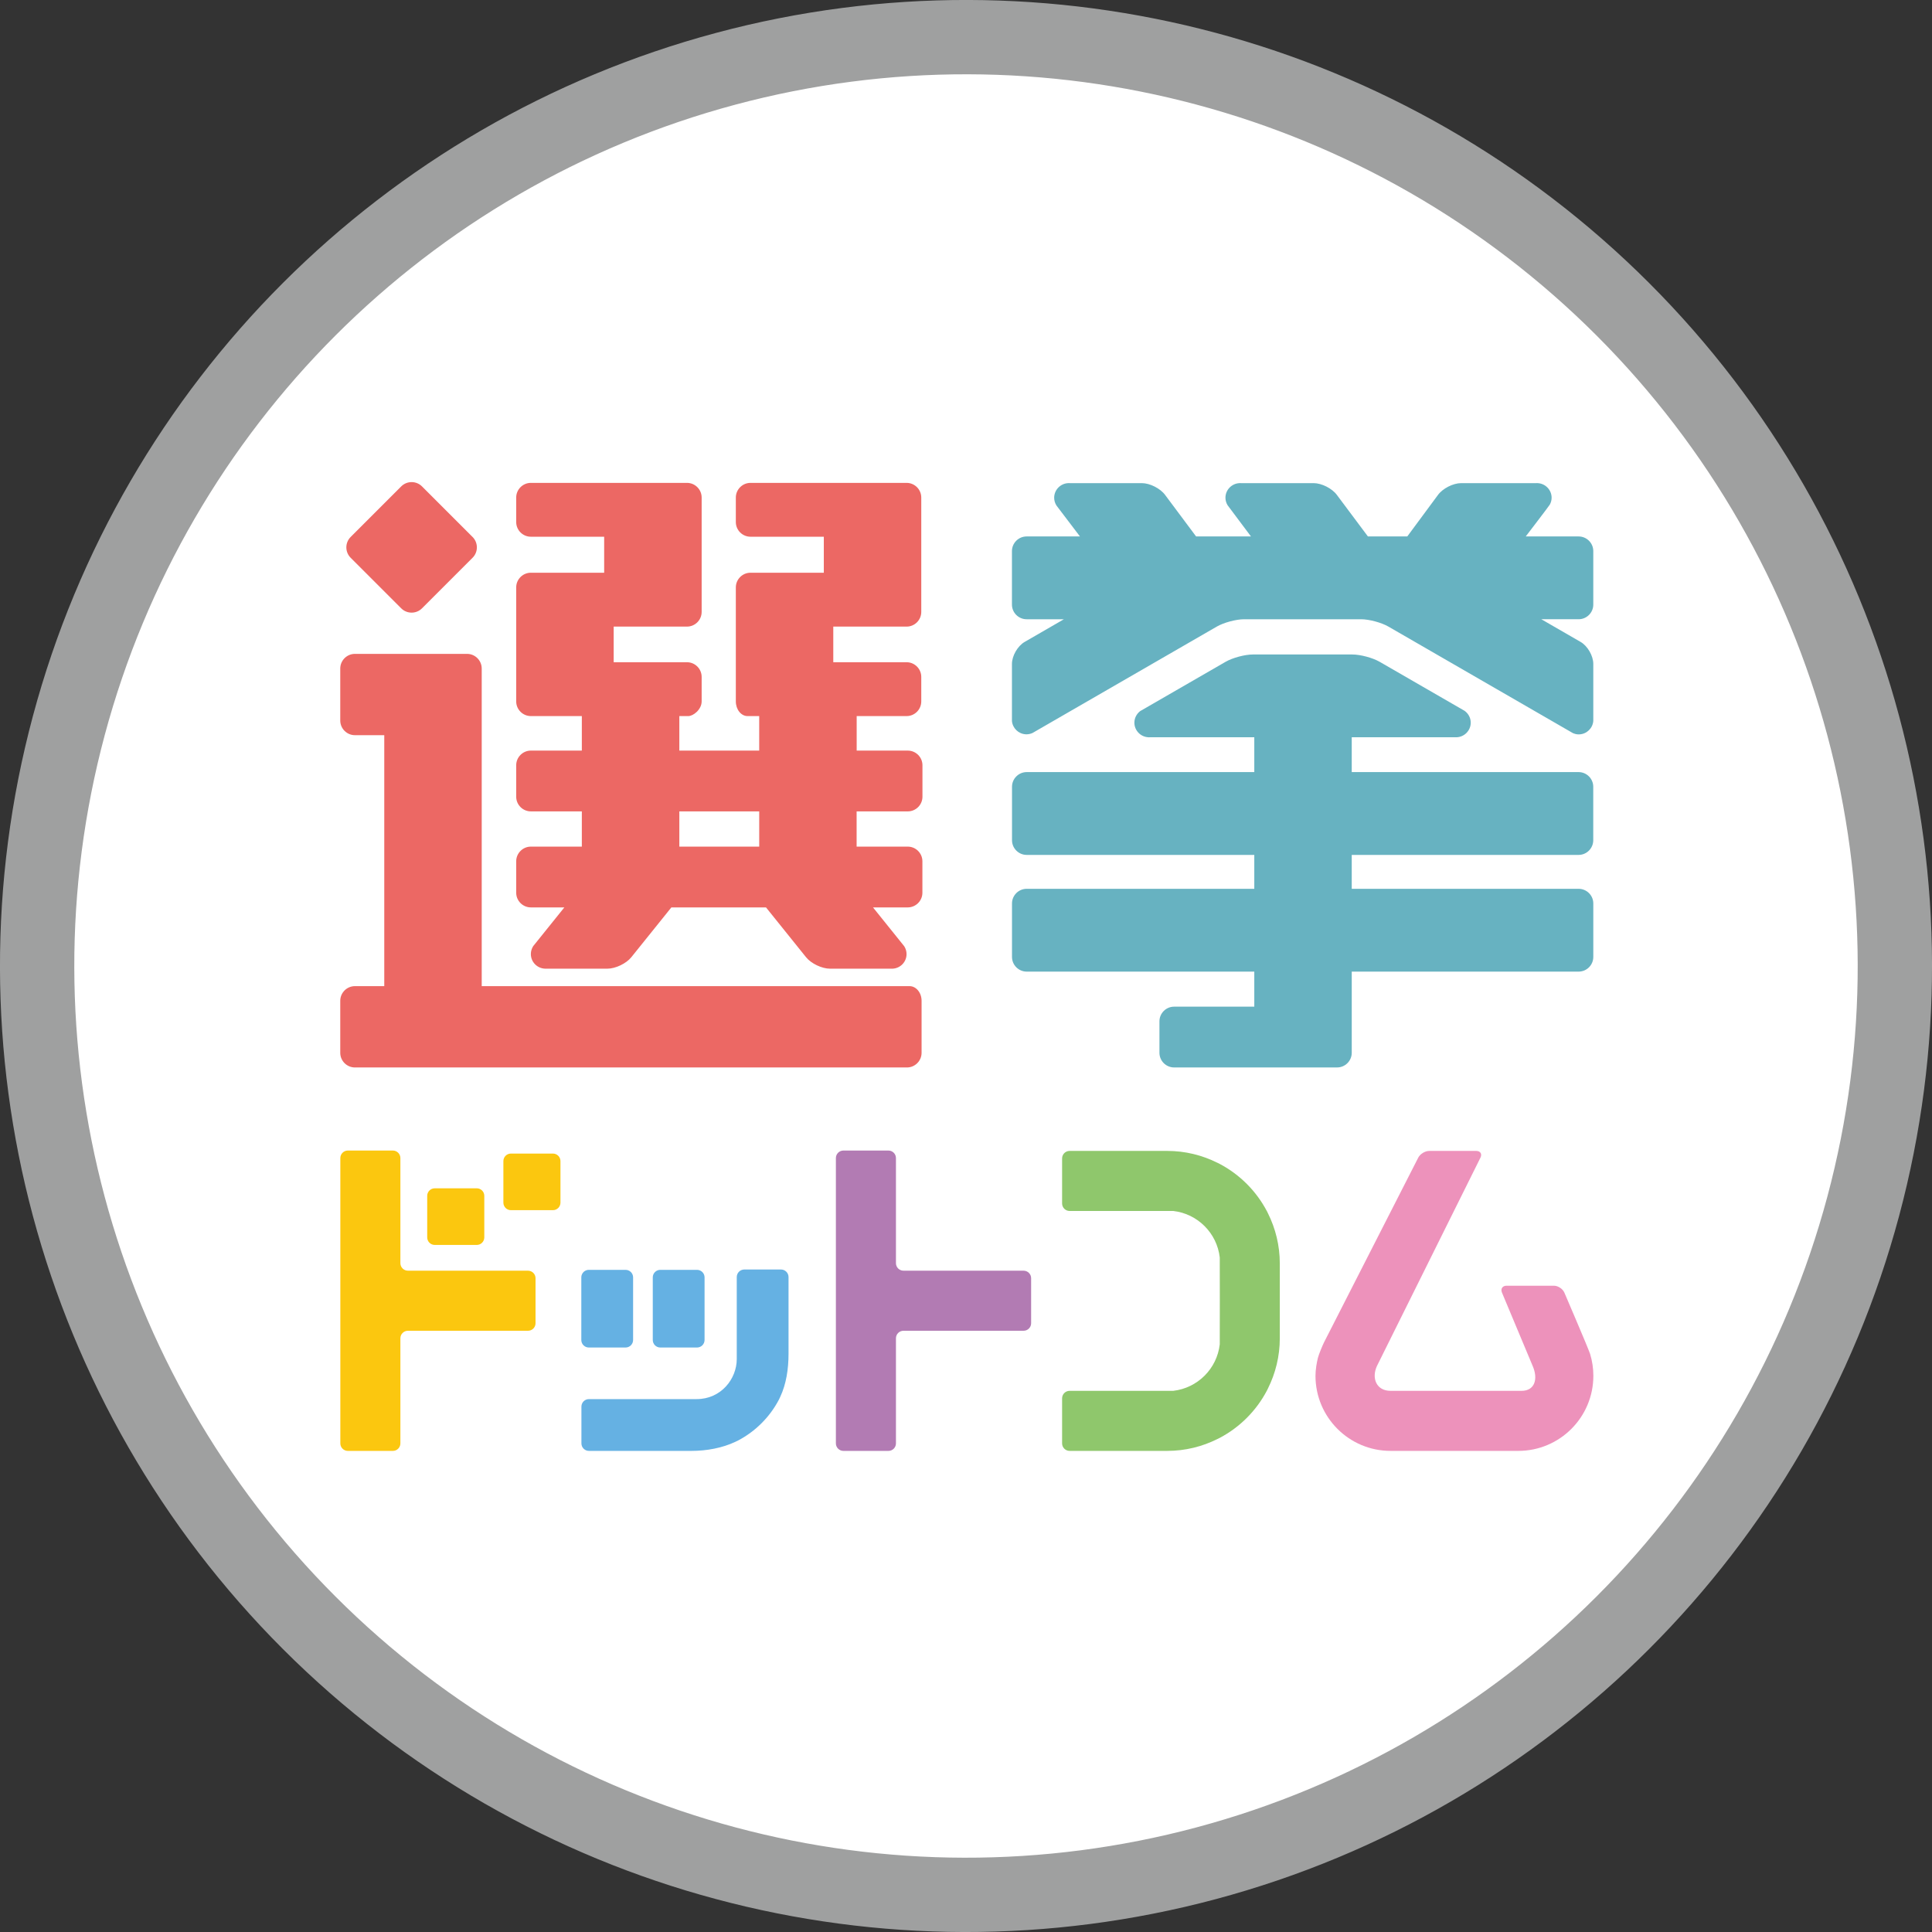
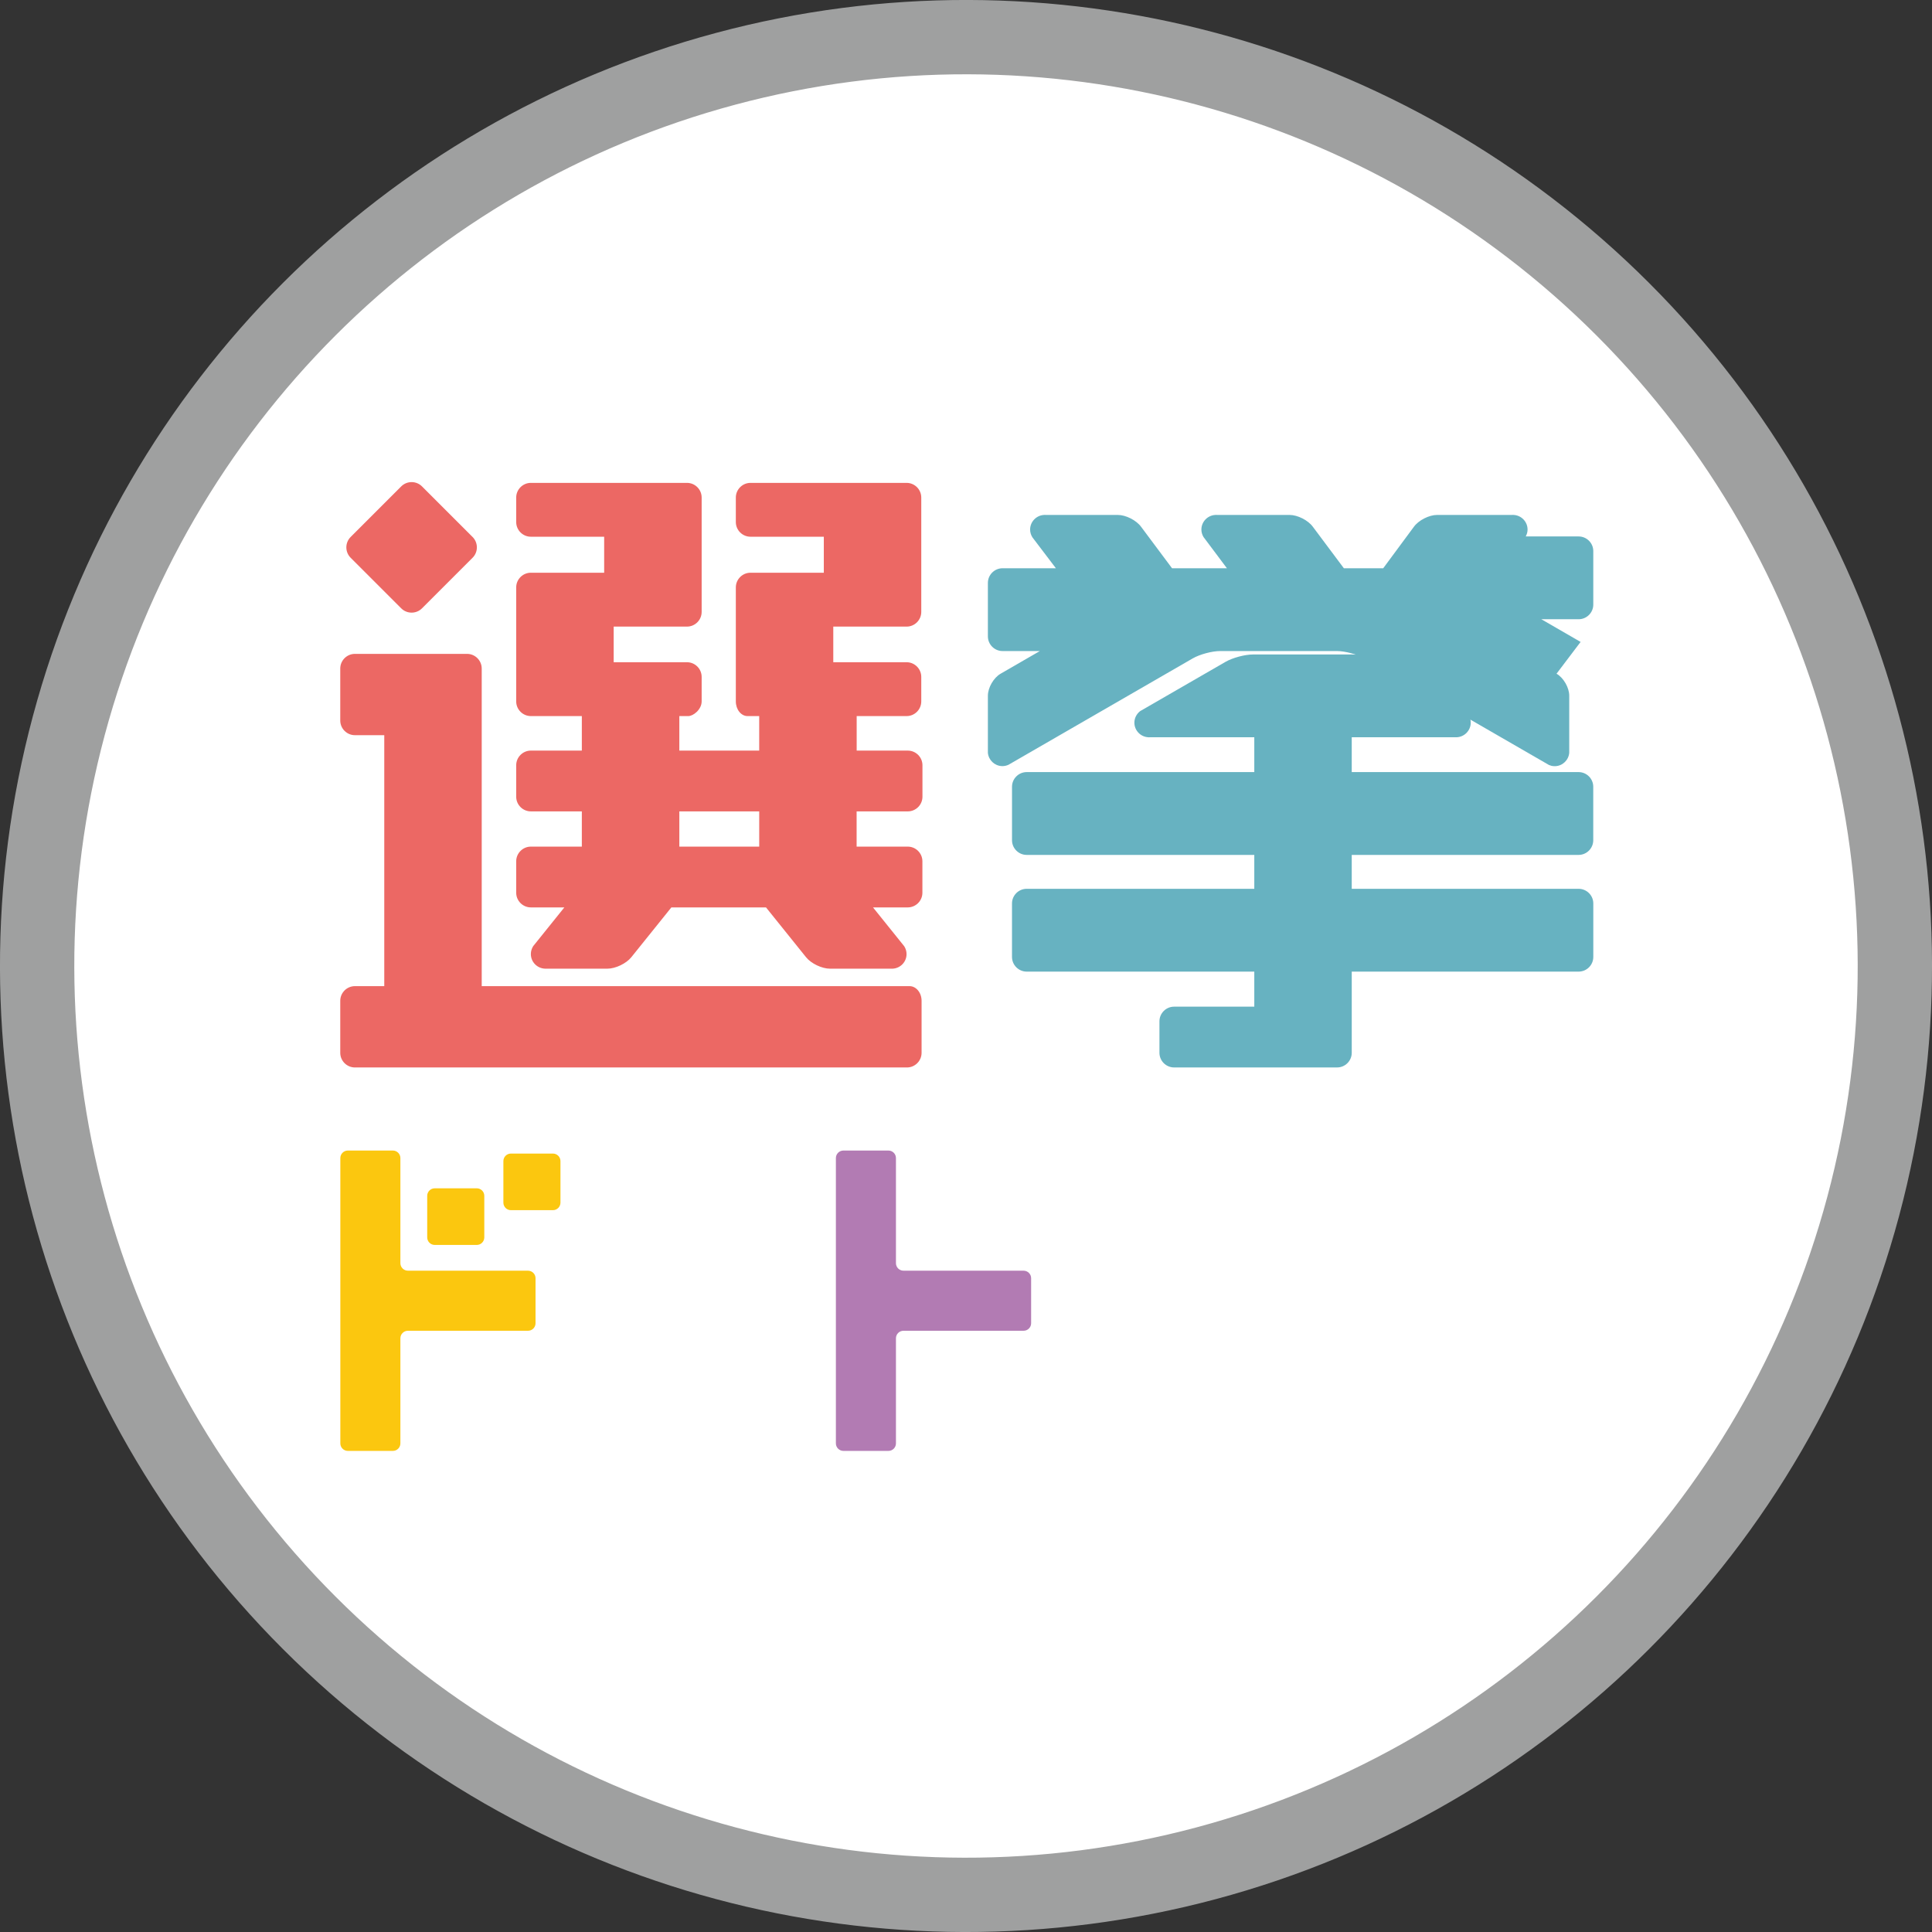
<svg xmlns="http://www.w3.org/2000/svg" id="_レイヤー_2" data-name="レイヤー 2" viewBox="0 0 1040 1040">
  <rect x="0" y="0" width="1040" height="1040" fill="#333333" stroke="none" />
  <defs>
    <style>
      .cls-1 {
        fill: #ed92bb;
      }

      .cls-2 {
        fill: #fff;
        stroke: #9fa0a0;
        stroke-miterlimit: 10;
        stroke-width: 40px;
      }

      .cls-3 {
        fill: #ec6864;
      }

      .cls-4 {
        fill: #b27bb3;
      }

      .cls-5 {
        fill: #8fc76c;
      }

      .cls-6 {
        fill: #fbc70f;
      }

      .cls-7 {
        fill: #65b1e3;
      }

      .cls-8 {
        fill: #67b2c1;
      }
    </style>
  </defs>
  <g id="_レイヤー_1-2" data-name="レイヤー 1">
    <g>
      <circle class="cls-2" cx="520" cy="520" r="500" transform="translate(-215.39 520) rotate(-45)" />
      <g>
-         <path class="cls-8" d="M849.78,478.45h-122.14v-18.25h122.12c4.34,0,7.89-3.55,7.89-7.9v-28.79c0-4.34-3.55-7.89-7.89-7.89h-122.12v-18.75s56.4,0,56.52,0c4.17-.19,7.54-3.64,7.54-7.85,0-2.61-1.3-4.92-3.26-6.35,0,0-37.98-21.93-45.75-26.41-3.76-2.17-10.39-3.95-14.73-3.95h-53.51c-4.33,0-10.95,1.77-14.71,3.94-9.79,5.65-45.36,26.19-46,26.55-1.87,1.45-3.1,3.69-3.1,6.22,0,4.22,3.37,7.67,7.55,7.85.11,0,.23.04.35.04.11,0,.23-.03.35-.04h56.3v18.75h-122.52c-4.34,0-7.9,3.55-7.9,7.89v28.79c0,4.34,3.55,7.9,7.9,7.9h122.52v18.25h-122.54c-4.34,0-7.89,3.55-7.89,7.89v28.78c0,4.34,3.55,7.9,7.89,7.9h122.54v18.87h-43.17c-4.34,0-7.89,3.55-7.89,7.89v16.94c0,4.34,3.55,7.89,7.89,7.89h87.74c4.34,0,7.89-3.55,7.89-7.89v-43.7h122.14c4.34,0,7.89-3.55,7.89-7.9v-28.78c0-4.34-3.55-7.89-7.89-7.89ZM850.84,345.55l-21.14-12.21h20.08c4.34,0,7.89-3.55,7.89-7.89v-28.79c0-4.34-3.55-7.89-7.89-7.89h-28.47s12.56-16.39,12.95-17.12c.6-1.11.98-2.37.98-3.72,0-4.23-3.37-7.68-7.55-7.86-.11,0-.22-.03-.33-.03s-.22.03-.34.03h-40.48c-4.34,0-9.97,2.88-12.51,6.4l-16.49,22.3h-21.19l-16.68-22.32c-2.56-3.51-8.2-6.38-12.54-6.38h-39.24c-.11,0-.22-.03-.33-.03s-.22.03-.34.03c-4.18.18-7.56,3.63-7.56,7.86,0,1.48.44,2.86,1.16,4.05.28.38,12.58,16.79,12.58,16.79h-29.54l-16.66-22.32c-2.56-3.51-8.2-6.38-12.54-6.38h-38.97c-.11,0-.22-.03-.33-.03s-.22.03-.34.03c-4.18.18-7.56,3.63-7.56,7.86,0,1.54.46,2.98,1.24,4.2.19.25,12.64,16.64,12.64,16.64h-28.72c-4.34,0-7.89,3.55-7.89,7.89v28.79c0,4.34,3.55,7.89,7.89,7.89h20.08s-6.83,3.95-6.84,3.95c0,0-12.17,7.03-14.3,8.26-3.76,2.17-6.83,7.5-6.83,11.84,0,0-.03,30.52,0,30.76.37,3.87,3.55,6.94,7.47,7.12h.7c1.03-.05,2.01-.3,2.9-.7l99.21-57.28c3.76-2.17,10.39-3.95,14.73-3.95h62.91c4.34,0,10.97,1.78,14.73,3.95l99.39,57.39c.84.36,1.75.59,2.72.63h.7c3.96-.17,7.16-3.3,7.48-7.23.02-.21,0-30.7,0-30.7,0-4.34-3.07-9.67-6.84-11.84Z" />
+         <path class="cls-8" d="M849.78,478.45h-122.14v-18.25h122.12c4.34,0,7.89-3.55,7.89-7.9v-28.79c0-4.34-3.55-7.89-7.89-7.89h-122.12v-18.75s56.4,0,56.52,0c4.17-.19,7.54-3.64,7.54-7.85,0-2.61-1.3-4.92-3.26-6.35,0,0-37.98-21.93-45.75-26.41-3.76-2.17-10.39-3.95-14.73-3.95h-53.51c-4.33,0-10.95,1.77-14.71,3.94-9.79,5.65-45.36,26.19-46,26.55-1.87,1.45-3.1,3.69-3.1,6.22,0,4.22,3.37,7.67,7.55,7.85.11,0,.23.04.35.04.11,0,.23-.03.35-.04h56.3v18.75h-122.52c-4.34,0-7.9,3.55-7.9,7.89v28.79c0,4.34,3.55,7.9,7.9,7.9h122.52v18.25h-122.54c-4.34,0-7.89,3.55-7.89,7.89v28.78c0,4.34,3.55,7.9,7.89,7.9h122.54v18.87h-43.17c-4.34,0-7.89,3.55-7.89,7.89v16.94c0,4.34,3.55,7.89,7.89,7.89h87.74c4.34,0,7.89-3.55,7.89-7.89v-43.7h122.14c4.34,0,7.89-3.55,7.89-7.9v-28.78c0-4.34-3.55-7.89-7.89-7.89ZM850.84,345.55l-21.14-12.21h20.08c4.34,0,7.89-3.55,7.89-7.89v-28.79c0-4.34-3.55-7.89-7.89-7.89h-28.47c.6-1.11.98-2.37.98-3.72,0-4.23-3.37-7.68-7.55-7.86-.11,0-.22-.03-.33-.03s-.22.03-.34.03h-40.48c-4.34,0-9.97,2.88-12.51,6.4l-16.49,22.3h-21.19l-16.68-22.32c-2.56-3.51-8.2-6.38-12.54-6.38h-39.24c-.11,0-.22-.03-.33-.03s-.22.03-.34.03c-4.18.18-7.56,3.63-7.56,7.86,0,1.48.44,2.86,1.16,4.05.28.38,12.58,16.79,12.58,16.79h-29.54l-16.66-22.32c-2.56-3.51-8.2-6.38-12.54-6.38h-38.97c-.11,0-.22-.03-.33-.03s-.22.03-.34.03c-4.18.18-7.56,3.63-7.56,7.86,0,1.54.46,2.98,1.24,4.2.19.25,12.64,16.64,12.64,16.64h-28.72c-4.34,0-7.89,3.55-7.89,7.89v28.79c0,4.34,3.55,7.89,7.89,7.89h20.08s-6.83,3.95-6.84,3.95c0,0-12.17,7.03-14.3,8.26-3.76,2.17-6.83,7.5-6.83,11.84,0,0-.03,30.52,0,30.76.37,3.87,3.55,6.94,7.47,7.12h.7c1.03-.05,2.01-.3,2.9-.7l99.21-57.28c3.76-2.17,10.39-3.95,14.73-3.95h62.91c4.34,0,10.97,1.78,14.73,3.95l99.39,57.39c.84.36,1.75.59,2.72.63h.7c3.96-.17,7.16-3.3,7.48-7.23.02-.21,0-30.7,0-30.7,0-4.34-3.07-9.67-6.84-11.84Z" />
        <path class="cls-3" d="M488.67,436.77c4.34,0,7.89-3.55,7.89-7.89v-16.94c0-4.34-3.55-7.89-7.89-7.89h-27.52v-18.58h26.88c4.34,0,7.89-3.55,7.89-7.89v-13.21c0-4.34-3.55-7.89-7.89-7.89h-39.47v-19.18h39.47c4.34,0,7.89-3.55,7.89-7.89v-61.59c0-4.34-3.55-7.89-7.89-7.89h-84.04c-4.34,0-7.89,3.55-7.89,7.89v13.21c0,4.34,3.55,7.89,7.89,7.89h39.47v19.38h-39.47c-4.34,0-7.89,3.55-7.89,7.89v61.39c0,4.34,2.83,7.89,6.29,7.89h6.29v18.58h-43v-18.58h4.85c2.67,0,7.17-3.55,7.17-7.89v-13.21c0-4.34-3.55-7.89-7.9-7.89h-39.46v-19.18h39.46c4.34,0,7.9-3.55,7.9-7.89v-61.59c0-4.34-3.55-7.89-7.9-7.89h-84.04c-4.34,0-7.89,3.55-7.89,7.89v13.21c0,4.34,3.55,7.89,7.89,7.89h39.46v19.38h-39.46c-4.34,0-7.89,3.55-7.89,7.89v61.39c0,4.34,3.55,7.89,7.89,7.89h27.44v18.58h-27.44c-4.34,0-7.89,3.55-7.89,7.89v16.94c0,4.34,3.55,7.89,7.89,7.89h27.44v18.97h-27.44c-4.34,0-7.89,3.55-7.89,7.89v16.94c0,4.34,3.55,7.89,7.89,7.89h18.03l-16.76,20.84c-.79,1.24-1.27,2.69-1.27,4.26,0,4.29,3.42,7.75,7.68,7.88h33.55c4.34,0,10.12-2.77,12.84-6.15l21.57-26.83h50.94l21.57,26.83c2.72,3.38,8.5,6.15,12.83,6.15,0,0,33.65,0,33.8,0,4.16-.23,7.46-3.64,7.46-7.85,0-1.55-.47-3-1.25-4.22l-16.81-20.91h18.7c4.34,0,7.89-3.55,7.89-7.89v-16.94c0-4.34-3.55-7.89-7.89-7.89h-27.52v-18.97h27.52ZM408.69,455.74h-43v-18.97h43v18.97ZM489.62,530.84h-230.31v-170.97c0-4.34-3.55-7.89-7.89-7.89h-60.36c-4.35,0-7.9,3.55-7.9,7.89v27.99c0,4.34,3.55,7.89,7.9,7.89h15.79v135.09h-15.79c-4.35,0-7.9,3.55-7.9,7.89v28c0,4.34,3.55,7.89,7.9,7.89h297.14c4.34,0,7.89-3.55,7.89-7.89v-28c0-4.34-2.91-7.89-6.47-7.89ZM215.99,327.48c3.07,3.07,8.09,3.07,11.16,0l27.25-27.25c3.07-3.07,3.07-8.09,0-11.16l-27.25-27.25c-3.07-3.07-8.09-3.07-11.16,0l-27.25,27.25c-3.07,3.07-3.07,8.09,0,11.16l27.25,27.25Z" />
-         <path class="cls-5" d="M681.92,651.88c-5.7-10.78-14.55-19.63-25.32-25.33-.43-.22-.87-.42-1.3-.64-8.13-4.06-17.29-6.37-27-6.37h-52.53c-2.23,0-4.04,1.82-4.04,4.04v24.25c0,2.22,1.82,4.04,4.04,4.04h55.8c13.12,1.5,23.53,11.91,25.03,25.03.04.38.05,46.31,0,46.76-1.5,13.12-11.91,23.52-25.03,25.03h-55.8c-2.23,0-4.04,1.82-4.04,4.04v24.25c0,2.22,1.82,4.04,4.04,4.04h52.53c9.71,0,18.87-2.31,27-6.37.43-.22.87-.41,1.3-.64,10.78-5.7,19.62-14.55,25.32-25.33.23-.43.43-.87.64-1.3,4.05-8.13,6.36-17.29,6.36-27v-40.22c0-9.71-2.31-18.87-6.36-27-.22-.43-.42-.87-.64-1.3Z" />
        <path class="cls-4" d="M551.01,684.01h-64.67c-2.23,0-4.05-1.82-4.05-4.04v-56.59c0-2.22-1.82-4.04-4.04-4.04h-24.25c-2.23,0-4.04,1.82-4.04,4.04v153.6c0,2.22,1.82,4.04,4.04,4.04h24.25c2.23,0,4.04-1.81,4.04-4.04v-56.59c0-2.22,1.82-4.04,4.05-4.04h64.67c2.22,0,4.05-1.82,4.05-4.04v-24.25c0-2.22-1.82-4.04-4.05-4.04Z" />
-         <path class="cls-1" d="M855.98,728.9c-.02-.07-.05-.17-.1-.29-1.42-4.05-13.78-32.8-13.78-32.8,0,0,0-.02-.01-.02-.89-2.03-3.41-3.69-5.63-3.69h-25.46c-2.22,0-3.34,1.68-2.48,3.73l7.47,17.85,9.04,21.59c3.13,7.17,1.02,13.42-5.93,13.42h-70.56c-7.7,0-10.3-6.89-7.35-13.32l1.79-3.61,34.8-70.06,19.15-38.53h0c.98-1.99-.03-3.62-2.25-3.62h-25.33c-2.23,0-4.87,1.62-5.89,3.59l-50.65,99.3c-.76,1.49-2.79,6.29-3.36,8.44,0,0-.89,3.36-1.21,7.22-.05.83-.11,1.66-.11,2.5,0,22.33,18.1,40.42,40.42,40.42h68.74c22.32,0,40.42-18.09,40.42-40.42,0-4.07-.61-8-1.73-11.7Z" />
-         <path class="cls-7" d="M355.43,725.37h19.79c2.23,0,4.05-1.82,4.05-4.05v-33.72c0-2.22-1.82-4.04-4.05-4.04h-19.79c-2.22,0-4.04,1.82-4.04,4.04v33.72c0,2.23,1.82,4.05,4.04,4.05ZM420.44,683.38h-19.8c-2.22,0-4.04,1.82-4.04,4.05v44.14c0,10.66-8.42,21.57-21.58,21.57h-58c-2.23,0-4.04,1.82-4.04,4.04v19.8c0,2.22,1.82,4.04,4.04,4.04h55.18c8.22,0,16.67-1.57,23.69-4.91.5-.24,1.02-.47,1.51-.73,9.3-4.91,16.93-12.54,21.84-21.84.26-.5.49-1.02.73-1.53,3.27-6.96,4.5-15.05,4.5-23.26v-41.32c0-2.22-1.82-4.05-4.04-4.05ZM316.96,725.37h19.8c2.22,0,4.04-1.82,4.04-4.05v-33.72c0-2.22-1.82-4.04-4.04-4.04h-19.8c-2.22,0-4.04,1.82-4.04,4.04v33.72c0,2.23,1.82,4.05,4.04,4.05Z" />
        <g>
          <path class="cls-6" d="M284.24,684.01h-64.67c-2.22,0-4.04-1.82-4.04-4.04v-56.59c0-2.22-1.82-4.04-4.04-4.04h-24.25c-2.22,0-4.04,1.82-4.04,4.04v153.6c0,2.22,1.82,4.04,4.04,4.04h24.25c2.23,0,4.04-1.81,4.04-4.04v-56.59c0-2.22,1.82-4.04,4.04-4.04h64.67c2.23,0,4.04-1.82,4.04-4.04v-24.25c0-2.22-1.82-4.04-4.04-4.04Z" />
          <path class="cls-6" d="M234.01,670.15h22.65c2.22,0,4.04-1.82,4.04-4.05v-22.39c0-2.22-1.82-4.04-4.04-4.04h-22.65c-2.22,0-4.04,1.82-4.04,4.04v22.39c0,2.23,1.82,4.05,4.04,4.05Z" />
          <path class="cls-6" d="M297.66,620.97h-22.65c-2.22,0-4.04,1.82-4.04,4.04v22.38c0,2.23,1.82,4.05,4.04,4.05h22.65c2.22,0,4.04-1.82,4.04-4.05v-22.38c0-2.22-1.82-4.04-4.04-4.04Z" />
        </g>
      </g>
    </g>
  </g>
</svg>